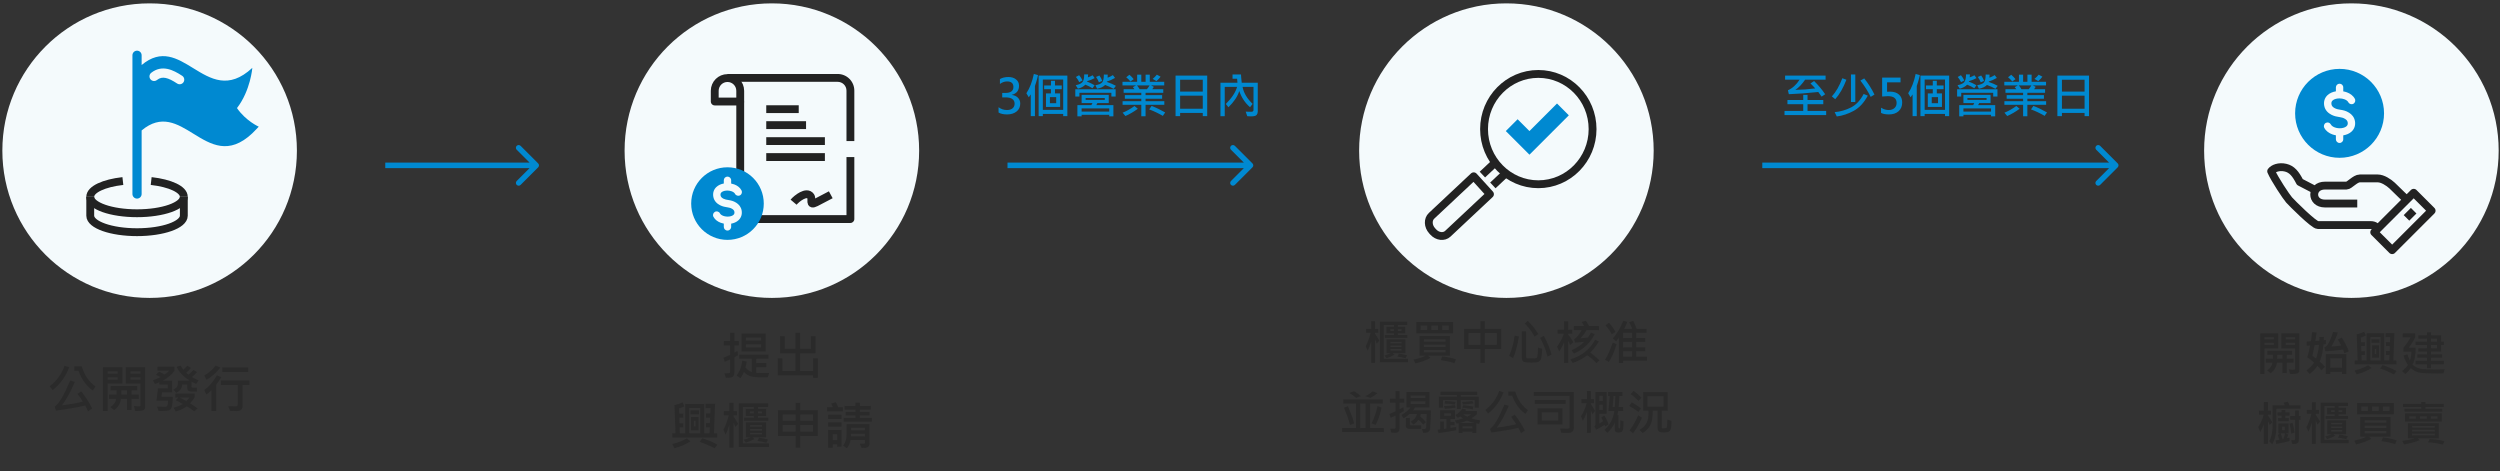
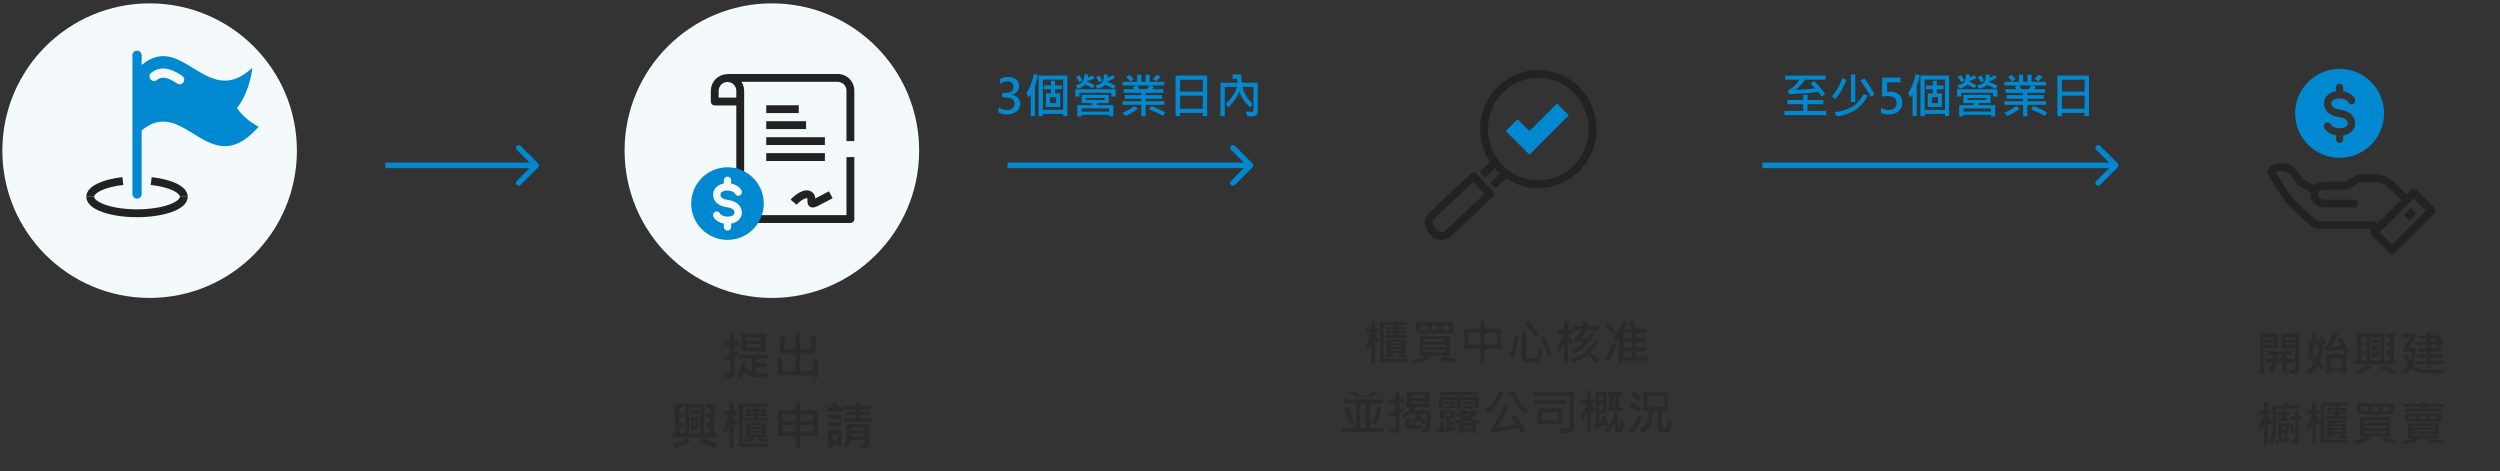
<svg xmlns="http://www.w3.org/2000/svg" width="679" height="128" viewBox="0 0 679 128" fill="none">
  <rect x="0" y="0" width="679" height="128" fill="#333333" stroke="none" />
  <circle cx="40.639" cy="40.914" r="40" fill="#F4FAFC" />
  <path fill-rule="evenodd" clip-rule="evenodd" d="M38.468 15.012C38.468 14.321 37.909 13.762 37.218 13.762C36.528 13.762 35.968 14.321 35.968 15.012V52.69C35.968 53.38 36.528 53.94 37.218 53.94C37.909 53.94 38.468 53.38 38.468 52.69V35.428C43.825 30.945 48.126 33.599 52.508 36.303C57.267 39.24 62.121 42.236 68.525 36.202C68.999 35.758 70.274 34.407 70.274 34.407C70.274 34.407 66.763 32.845 64.365 29.355C68.062 24.556 68.537 18.399 68.537 18.399L68.525 18.435C62.083 24.428 57.229 21.438 52.48 18.512C48.106 15.817 43.821 13.177 38.468 17.66V15.012ZM45.477 18.72C46.883 19.007 48.24 19.775 49.483 20.592C50.059 20.971 50.22 21.746 49.841 22.323C49.462 22.9 48.687 23.06 48.11 22.681C46.912 21.894 45.889 21.356 44.977 21.17C44.147 21 43.402 21.118 42.622 21.734C42.081 22.162 41.295 22.07 40.867 21.529C40.438 20.987 40.53 20.201 41.072 19.773C42.48 18.66 43.99 18.417 45.477 18.72Z" fill="#0089D1" />
  <path d="M49.92 53.44C49.92 55.915 44.234 57.921 37.212 57.921C30.192 57.921 24.505 55.915 24.505 53.44" stroke="#222222" stroke-width="2.133" stroke-miterlimit="10" stroke-linejoin="round" />
-   <path d="M24.511 53.44V58.582C24.511 61.057 30.197 63.063 37.218 63.063C44.239 63.063 49.926 61.057 49.926 58.582V53.44" stroke="#222222" stroke-width="2.133" stroke-miterlimit="10" stroke-linejoin="round" />
  <path d="M33.371 49.17C28.238 49.746 24.511 51.44 24.511 53.441" stroke="#222222" stroke-width="2.133" stroke-miterlimit="10" stroke-linejoin="round" />
  <path d="M49.92 53.441C49.92 51.44 46.199 49.746 41.06 49.17" stroke="#222222" stroke-width="2.133" stroke-miterlimit="10" stroke-linejoin="round" />
-   <path d="M18.784 99.758C17.873 102.223 16.376 104.295 14.293 105.972L13.493 104.905C15.366 103.497 16.715 101.64 17.54 99.334L18.784 99.758ZM25.941 104.967L25.196 106.067C23.465 104.841 22.172 103.055 21.32 100.708H20.186V99.519H22.216C22.931 101.907 24.173 103.723 25.941 104.967ZM25.025 110.941L23.911 111.714C23.651 111.103 23.389 110.579 23.125 110.142C20.969 110.647 18.333 111.11 15.216 111.529L14.854 110.463C16.052 109.597 17.456 107.223 19.064 103.34L20.336 103.716C19.201 106.373 18.035 108.492 16.836 110.073C18.937 109.832 20.824 109.501 22.496 109.082C22.213 108.594 21.728 107.888 21.04 106.963L22.072 106.293C23.234 107.751 24.219 109.301 25.025 110.941ZM39.408 110.565C39.408 110.88 39.297 111.133 39.073 111.324C38.85 111.516 38.223 111.611 37.193 111.611C37.002 111.611 36.833 111.607 36.688 111.598L36.366 110.258C36.703 110.335 37.105 110.374 37.569 110.374C37.82 110.374 37.982 110.351 38.055 110.306C38.128 110.26 38.164 110.164 38.164 110.019V104.167H34.158V99.731H39.408V110.565ZM38.164 101.467V100.865H35.43V101.467H38.164ZM38.164 103.101V102.499H35.43V103.101H38.164ZM33.235 104.167H29.23V111.639H27.972V99.731H33.235V104.167ZM31.971 101.467V100.865H29.23V101.467H31.971ZM31.971 103.101V102.499H29.23V103.101H31.971ZM37.699 108.337H35.737V111.365H34.493V108.337H32.839C32.707 109.586 32.101 110.609 31.02 111.406L29.981 110.565C30.888 109.968 31.412 109.226 31.554 108.337H29.605V107.161H31.663V106.013H30.043V104.851H37.296V106.013H35.737V107.161H37.699V108.337ZM34.493 107.161V106.013H32.941V107.161H34.493ZM53.928 103.312L53.292 104.29C52.809 104.08 52.38 103.862 52.007 103.634V105.049C52.007 105.199 52.087 105.274 52.246 105.274H53.49V106.334H51.85C51.18 106.334 50.845 105.99 50.845 105.302V104.447H49.471C49.471 105.418 48.935 106.17 47.864 106.703L47.105 105.787C47.475 105.632 47.766 105.425 47.98 105.165C48.199 104.901 48.309 104.475 48.309 103.887V103.367H51.542C49.801 102.301 48.612 101.059 47.974 99.642L49.081 99.293C49.209 99.612 49.446 99.986 49.792 100.414C50.202 100.077 50.558 99.703 50.858 99.293L51.863 99.922C51.421 100.464 50.988 100.899 50.565 101.228C50.701 101.364 50.911 101.542 51.193 101.761C51.717 101.328 52.171 100.893 52.554 100.455L53.518 101.07C53.057 101.608 52.595 102.052 52.13 102.403C52.581 102.69 53.18 102.993 53.928 103.312ZM47.399 100.694C46.698 101.711 45.647 102.602 44.248 103.367H46.77V106.546H44.002L43.858 107.763H46.928C46.905 109.025 46.825 109.909 46.688 110.415C46.552 110.916 46.331 111.24 46.025 111.386C45.72 111.536 45.114 111.611 44.207 111.611C43.902 111.611 43.523 111.607 43.072 111.598L42.655 110.449C43.134 110.481 43.913 110.497 44.993 110.497C45.431 110.497 45.649 109.937 45.649 108.815H42.498L42.908 105.493H45.567V104.434H43.243V103.846C42.947 103.992 42.564 104.14 42.095 104.29L41.52 103.271C42.236 103.048 42.922 102.768 43.578 102.431C43.236 102.216 42.835 102.007 42.375 101.802L43.202 100.934C43.585 101.093 44.093 101.36 44.727 101.733C45.187 101.424 45.583 101.077 45.916 100.694H42.765V99.601H47.399V100.694ZM53.661 110.928L52.793 111.714C52.2 111.272 51.515 110.818 50.735 110.354C49.938 110.946 48.942 111.413 47.748 111.755L47.133 110.729C48.227 110.442 49.058 110.107 49.628 109.725C48.885 109.292 48.254 108.95 47.734 108.699L48.452 107.961H47.625V106.881H52.861V107.961C52.478 108.531 52.068 109.057 51.631 109.54C52.333 109.987 53.009 110.449 53.661 110.928ZM51.419 107.961H48.787C49.421 108.28 50.031 108.606 50.619 108.938C50.97 108.569 51.237 108.243 51.419 107.961ZM59.82 99.84C58.8 101.202 57.553 102.312 56.081 103.169L55.48 101.966C56.592 101.387 57.633 100.492 58.603 99.279L59.82 99.84ZM67.422 101.029H60.381V99.812H67.422V101.029ZM60.114 102.431C59.681 103.164 59.219 103.855 58.727 104.502V111.625H57.428V105.999C56.926 106.496 56.459 106.883 56.026 107.161L55.48 105.917C56.664 105.142 57.808 103.816 58.911 101.938L60.114 102.431ZM67.77 104.57H65.884V110.244C65.884 111.174 65.378 111.639 64.366 111.639C63.719 111.639 63.086 111.625 62.466 111.598L62.001 110.326C62.393 110.335 63.117 110.34 64.175 110.34C64.266 110.34 64.353 110.303 64.435 110.23C64.521 110.153 64.564 110.06 64.564 109.95V104.57H59.998V103.34H67.77V104.57Z" fill="#2A2A2A" />
  <path d="M146.169 45.444C146.462 45.151 146.462 44.677 146.169 44.384L141.396 39.611C141.103 39.318 140.628 39.318 140.335 39.611C140.042 39.904 140.042 40.379 140.335 40.671L144.578 44.914L140.335 49.157C140.042 49.45 140.042 49.925 140.335 50.217C140.628 50.51 141.103 50.51 141.396 50.217L146.169 45.444ZM104.639 45.664H145.639V44.164H104.639V45.664Z" fill="#0089D1" />
  <circle cx="209.639" cy="40.914" r="40" fill="#F4FAFC" />
  <path fill-rule="evenodd" clip-rule="evenodd" d="M197.583 22.224H227.508C228.835 22.224 229.903 23.297 229.903 24.619V38.314H232.036V24.619C232.036 22.123 230.017 20.091 227.508 20.091H197.583V22.224ZM205.555 58.425C205.239 59.199 204.814 59.917 204.298 60.559H230.969C231.558 60.559 232.036 60.081 232.036 59.492V42.663H229.903V58.425H205.555ZM202.111 27.569V47.849C201.454 47.442 200.738 47.121 199.978 46.901V27.569H202.111Z" fill="#222222" />
  <path d="M201.045 27.569V24.661C201.045 22.747 199.497 21.199 197.583 21.199C195.67 21.199 194.122 22.752 194.122 24.661V27.569H201.045Z" stroke="#222222" stroke-width="2.133" stroke-miterlimit="10" stroke-linejoin="round" />
  <path d="M208.112 38.324H224.042" stroke="#222222" stroke-width="2.133" stroke-miterlimit="10" stroke-linejoin="round" />
  <path d="M208.112 33.99H218.926" stroke="#222222" stroke-width="2.133" stroke-miterlimit="10" stroke-linejoin="round" />
  <path d="M208.112 29.651H216.935" stroke="#222222" stroke-width="2.133" stroke-miterlimit="10" stroke-linejoin="round" />
  <path d="M215.536 54.914C216.408 53.883 219.096 51.758 220.175 53.306C220.756 54.145 219.621 56.007 221.61 55.004C222.961 54.323 224.307 53.62 225.639 52.898" stroke="#222222" stroke-width="2.133" stroke-miterlimit="10" stroke-linejoin="round" />
  <path d="M208.112 42.663H224.042" stroke="#222222" stroke-width="2.133" stroke-miterlimit="10" stroke-linejoin="round" />
  <path fill-rule="evenodd" clip-rule="evenodd" d="M207.441 55.293C207.441 60.737 203.028 65.151 197.583 65.151C192.139 65.151 187.725 60.737 187.725 55.293C187.725 49.848 192.139 45.435 197.583 45.435C203.028 45.435 207.441 49.848 207.441 55.293ZM201.397 51.707C200.963 50.882 200.186 50.363 199.401 50.076C199.138 49.98 198.863 49.905 198.583 49.853V48.966C198.583 48.413 198.135 47.966 197.583 47.966C197.031 47.966 196.583 48.413 196.583 48.966V49.84C195.853 49.971 195.118 50.269 194.559 50.8C193.883 51.443 193.55 52.355 193.735 53.426C193.94 54.628 194.78 55.347 195.602 55.758L195.606 55.76C196.317 56.112 196.957 56.212 197.445 56.289L197.446 56.289C197.493 56.296 197.539 56.304 197.583 56.311C198.079 56.391 198.451 56.472 198.892 56.752L198.896 56.755C199.234 56.967 199.408 57.211 199.46 57.507C199.531 57.926 199.411 58.163 199.226 58.339C198.999 58.555 198.593 58.74 198.045 58.806C197.507 58.871 196.931 58.807 196.451 58.632C195.965 58.454 195.67 58.198 195.539 57.948C195.282 57.459 194.677 57.272 194.188 57.529C193.7 57.786 193.512 58.391 193.769 58.879C194.203 59.704 194.979 60.223 195.764 60.51C196.028 60.607 196.303 60.681 196.583 60.734V61.62C196.583 62.172 197.031 62.62 197.583 62.62C198.135 62.62 198.583 62.172 198.583 61.62V60.747C199.311 60.615 200.045 60.319 200.603 59.79C201.279 59.148 201.614 58.238 201.431 57.168L201.431 57.168L201.431 57.163C201.258 56.178 200.653 55.497 199.961 55.062C199.174 54.563 198.478 54.43 197.903 54.337L197.782 54.317L197.782 54.317L197.782 54.317C197.28 54.236 196.922 54.179 196.494 53.968C195.995 53.718 195.765 53.432 195.706 53.088L195.706 53.087C195.633 52.663 195.753 52.425 195.938 52.249C196.165 52.033 196.571 51.847 197.119 51.781C197.253 51.765 197.389 51.757 197.525 51.756C197.544 51.757 197.564 51.758 197.583 51.758C197.596 51.758 197.609 51.757 197.622 51.757C198.003 51.765 198.382 51.833 198.714 51.954C199.201 52.133 199.496 52.389 199.627 52.638C199.884 53.127 200.489 53.315 200.977 53.057C201.466 52.8 201.654 52.196 201.397 51.707Z" fill="#0089D1" />
  <path d="M200.663 93.834H199.46V95.769C199.747 95.641 200.032 95.491 200.314 95.317L200.424 96.493C200.146 96.662 199.825 96.844 199.46 97.04V101.101C199.46 101.552 199.353 101.914 199.139 102.188C198.929 102.465 198.501 102.604 197.854 102.604C197.612 102.604 197.368 102.593 197.122 102.57L196.746 101.381C196.992 101.39 197.197 101.395 197.361 101.395C197.776 101.395 198.031 101.365 198.127 101.306C198.223 101.242 198.271 101.142 198.271 101.005V97.642C197.778 97.888 197.298 98.1 196.828 98.277L196.493 97.17C197.186 96.897 197.778 96.634 198.271 96.384V93.834H196.603V92.631H198.271V90.389H199.46V92.631H200.663V93.834ZM207.943 95.461H201.381V90.587H207.943V95.461ZM206.727 92.481V91.681H202.598V92.481H206.727ZM206.727 94.367V93.499H202.598V94.367H206.727ZM208.914 101.312L208.504 102.502C206.33 102.534 204.847 102.447 204.054 102.242C203.261 102.042 202.598 101.629 202.064 101.005C201.859 101.524 201.547 102.09 201.128 102.7L200.062 102.01C200.886 100.984 201.399 99.631 201.6 97.949L202.796 98.175C202.696 98.822 202.586 99.36 202.468 99.788C202.896 100.385 203.47 100.804 204.19 101.046V97.436H200.766V96.302H208.729V97.436H205.394V98.612H208.128V99.733H205.394V101.271C205.927 101.312 206.61 101.333 207.444 101.333C207.927 101.333 208.417 101.326 208.914 101.312ZM222.114 102.625H220.822V101.941H211.218V97.307H212.496V100.738H216.051V95.939H211.867V91.305H213.125V94.73H216.051V90.389H217.309V94.73H220.234V91.305H221.499V95.939H217.309V100.738H220.85V97.307H222.114V102.625ZM194.798 118.829H182.616V117.667H183.471L183.19 110.038C184.015 109.856 184.744 109.594 185.378 109.252L185.863 110.359C185.348 110.633 184.865 110.829 184.414 110.947L184.469 112.335H185.59V113.449H184.51L184.551 114.953H185.59V116.067H184.578L184.646 117.667H186.103V109.703H191.257V117.667H192.713L192.781 116.054H191.749V114.919H192.809L192.863 113.436H191.749V112.301H192.925L192.966 110.845H191.646V109.669H194.21L193.916 117.667H194.798V118.829ZM190.19 117.667V110.817H187.196V117.667H190.19ZM189.855 112.513H187.504V111.467H189.855V112.513ZM189.732 116.854H187.675V113.244H189.732V116.854ZM188.892 115.801V114.29H188.468V115.801H188.892ZM194.839 120.757L194.087 121.755C192.77 121.062 191.407 120.479 189.999 120.005L190.778 119.027C192.191 119.488 193.545 120.064 194.839 120.757ZM187.518 119.861C186.488 120.6 185.045 121.226 183.19 121.741L182.575 120.593C184.17 120.215 185.487 119.702 186.526 119.055L187.518 119.861ZM200.472 115.117L199.713 115.958C199.439 115.261 199.275 114.864 199.221 114.769V121.598H198.086V115.384C197.712 116.582 197.377 117.469 197.081 118.043L196.479 116.73C196.981 115.833 197.466 114.525 197.936 112.807H196.603V111.658H198.086V109.409H199.221V111.658H200.164V112.807H199.221V113.114C199.626 113.652 200.043 114.32 200.472 115.117ZM208.853 121.406H200.649V109.56H208.634V110.523H205.886V111.057H208.073V112.964H205.886V113.463H208.661V114.29H202.092V113.463H204.751V112.964H202.543V111.057H204.751V110.523H201.771V120.422H208.853V121.406ZM206.952 112.26V111.761H205.886V112.26H206.952ZM204.751 112.26V111.761H203.691V112.26H204.751ZM208.101 118.774H204.375L204.908 119.246C204.206 119.62 203.432 119.948 202.584 120.23L201.955 119.444C202.424 119.34 203.049 119.116 203.828 118.774H202.57V114.728H208.101V118.774ZM206.966 115.89V115.466H203.719V115.89H206.966ZM206.966 116.949V116.532H203.719V116.949H206.966ZM206.966 117.988V117.571H203.719V117.988H206.966ZM208.586 119.39L208.142 120.23C207.18 119.993 206.373 119.843 205.722 119.779L206.18 118.884C207.219 119.043 208.021 119.212 208.586 119.39ZM222.101 118.392H217.35V121.598H216.092V118.392H211.293V111.405H216.092V109.423H217.35V111.405H222.101V118.392ZM220.822 114.29V112.567H217.35V114.29H220.822ZM216.092 114.29V112.567H212.578V114.29H216.092ZM220.822 117.229V115.425H217.35V117.229H220.822ZM216.092 117.229V115.425H212.578V117.229H216.092ZM228.943 111.733H224.616V110.599H226.229C226.079 110.243 225.91 109.915 225.724 109.614L227.016 109.238C227.289 109.74 227.503 110.193 227.658 110.599H228.943V111.733ZM236.798 114.543H229.128V113.497H232.334V112.834H229.688V111.87H232.334V111.255H229.367V110.243H232.334V109.375H233.551V110.243H236.518V111.255H233.551V111.87H236.183V112.834H233.551V113.497H236.798V114.543ZM228.554 113.805H224.924V112.643H228.554V113.805ZM228.554 115.876H224.924V114.7H228.554V115.876ZM236.155 120.463C236.155 121.256 235.677 121.652 234.72 121.652C234.519 121.652 234.264 121.643 233.954 121.625L233.537 120.483H234.645C234.831 120.483 234.925 120.385 234.925 120.189V119.485H231.015C230.846 120.429 230.507 121.185 229.996 121.755L228.984 121.023C229.613 120.303 229.928 119.283 229.928 117.961V115.186H236.155V120.463ZM234.925 116.854V116.197H231.145V116.854H234.925ZM234.925 118.521V117.817H231.131C231.131 118.182 231.122 118.417 231.104 118.521H234.925ZM228.554 121.331H227.364V120.702H226.161V121.625H224.924V116.771H228.554V121.331ZM227.364 119.54V117.92H226.161V119.54H227.364Z" fill="#2A2A2A" />
  <path d="M271.206 29.118C271.879 29.63 272.641 29.886 273.491 29.886C274.122 29.886 274.625 29.733 275.002 29.429C275.379 29.12 275.567 28.703 275.567 28.178C275.567 27.023 274.725 26.445 273.041 26.445H272.203V25.246H272.99C274.492 25.246 275.243 24.706 275.243 23.627C275.243 22.62 274.67 22.116 273.523 22.116C272.846 22.116 272.198 22.345 271.581 22.802V21.469C272.228 21.101 272.994 20.916 273.878 20.916C274.725 20.916 275.417 21.132 275.954 21.564C276.496 21.991 276.767 22.569 276.767 23.297C276.767 24.588 276.111 25.411 274.799 25.766V25.791C275.493 25.859 276.049 26.109 276.468 26.541C276.887 26.968 277.097 27.495 277.097 28.121C277.097 29.035 276.764 29.757 276.1 30.286C275.44 30.815 274.579 31.079 273.517 31.079C272.556 31.079 271.786 30.908 271.206 30.565V29.118ZM281.921 20.396C281.828 20.904 281.667 21.532 281.438 22.281L281.089 23.36V31.536H279.959V25.639C279.761 25.961 279.579 26.223 279.414 26.426L278.766 25.322C279.68 23.955 280.355 22.209 280.791 20.085L281.921 20.396ZM289.894 31.536H288.764V30.952H283.235V31.536H282.092V20.529H289.894V31.536ZM288.764 29.848V21.608H283.235V29.848H288.764ZM288.37 24.23H286.536V25.366H287.932V29.041H284.092V25.366H285.444V24.23H283.59V23.221H285.444V21.945H286.536V23.221H288.37V24.23ZM286.866 28.026V26.388H285.158V28.026H286.866ZM297.314 21.215C296.688 21.553 296.004 21.831 295.264 22.046L295.226 22.154C295.987 22.451 296.679 22.787 297.301 23.164L296.717 23.97C296.18 23.627 295.535 23.303 294.781 22.998C294.282 23.511 293.609 23.875 292.763 24.09L292.166 23.138C293.029 22.973 293.628 22.704 293.962 22.332C294.301 21.955 294.47 21.244 294.47 20.199H295.537C295.52 20.534 295.496 20.806 295.467 21.018C295.937 20.866 296.366 20.671 296.755 20.434L297.314 21.215ZM303.078 23.31L302.462 24.128C301.869 23.777 301.104 23.426 300.164 23.075C299.627 23.604 298.895 23.942 297.968 24.09L297.511 23.138C298.421 22.99 299.03 22.738 299.339 22.383C299.652 22.023 299.809 21.31 299.809 20.244L300.862 20.269C300.875 20.464 300.862 20.741 300.824 21.101C301.269 20.957 301.747 20.722 302.259 20.396L302.843 21.164C302.001 21.642 301.277 21.964 300.672 22.129L300.602 22.243C301.55 22.561 302.375 22.916 303.078 23.31ZM294 21.856L293.118 22.319C292.89 21.811 292.589 21.34 292.217 20.904L293.093 20.421C293.486 20.895 293.789 21.373 294 21.856ZM299.371 21.957L298.463 22.37C298.289 21.866 298.029 21.378 297.682 20.904L298.59 20.504C298.933 20.961 299.193 21.445 299.371 21.957ZM303.008 26.21H301.853V25.207H293.169V26.21H292.052V24.243H303.008V26.21ZM302.398 31.587H301.269V31.187H293.766V31.587H292.623V28.546H296.419C296.533 28.381 296.633 28.195 296.717 27.988H293.766V25.766H301.135V27.988H298.057C297.976 28.178 297.877 28.364 297.758 28.546H302.398V31.587ZM300.056 27.144V26.623H294.857V27.144H300.056ZM301.269 30.317V29.435H293.766V30.317H301.269ZM315.214 20.828C314.973 21.179 314.601 21.581 314.097 22.034L313.069 21.424C313.467 21.103 313.845 20.722 314.205 20.282L315.214 20.828ZM316.23 28.457H311.133V31.574H309.978V28.457H304.893V27.48H309.978V26.82H305.509V25.842H309.978V25.207H305.179V24.23H308.143C308.003 24.023 307.853 23.836 307.692 23.671L308.562 23.189H304.868V22.218H308.848V20.282H309.978V22.218H311.146V20.282H312.282V22.218H316.205V23.189H312.618L313.386 23.595C313.217 23.879 313.073 24.09 312.955 24.23H315.944V25.207H311.133V25.842H315.633V26.82H311.133V27.48H316.23V28.457ZM312.225 23.189H308.81C309.059 23.494 309.3 23.841 309.533 24.23H311.501C311.78 23.9 312.021 23.553 312.225 23.189ZM307.908 21.5L307.039 22.129C306.662 21.68 306.277 21.297 305.883 20.98L306.753 20.307C307.214 20.697 307.599 21.094 307.908 21.5ZM316.465 30.54L315.83 31.473C314.582 30.749 313.342 30.161 312.11 29.708L312.783 28.769C313.96 29.217 315.187 29.808 316.465 30.54ZM309.032 29.549C307.838 30.408 306.715 31.062 305.661 31.511L304.906 30.603C305.93 30.209 307.005 29.606 308.13 28.794L309.032 29.549ZM327.878 31.536H326.672V30.666H320.521V31.536H319.283V20.542H327.878V31.536ZM326.672 24.871V21.659H320.521V24.871H326.672ZM326.672 29.537V25.988H320.521V29.537H326.672ZM341.608 30.33C341.608 30.656 341.504 30.95 341.297 31.212C341.094 31.475 340.584 31.606 339.767 31.606C339.433 31.606 339.096 31.591 338.758 31.561L338.333 30.33C338.988 30.347 339.522 30.355 339.932 30.355C340.076 30.355 340.199 30.311 340.3 30.222C340.402 30.133 340.453 30.021 340.453 29.886V23.595H337.476C337.789 25.241 338.703 26.78 340.218 28.21L339.513 29.118C338.172 27.975 337.196 26.511 336.587 24.725C336.096 26.244 335.112 27.713 333.635 29.13L332.937 28.235C334.562 26.61 335.58 25.064 335.99 23.595H332.639V31.561H331.477V22.478H336.092C336.049 22.097 336.02 21.733 336.003 21.386H334.759V20.231H337.057C337.057 20.595 337.122 21.344 337.253 22.478H341.608V30.33Z" fill="#0089D1" />
  <path d="M340.169 45.444C340.462 45.151 340.462 44.677 340.169 44.384L335.396 39.611C335.103 39.318 334.628 39.318 334.335 39.611C334.042 39.904 334.042 40.379 334.335 40.671L338.578 44.914L334.335 49.157C334.042 49.45 334.042 49.925 334.335 50.217C334.628 50.51 335.103 50.51 335.396 50.217L340.169 45.444ZM273.639 45.664H339.639V44.164H273.639V45.664Z" fill="#0089D1" />
-   <circle cx="409.139" cy="40.914" r="40" fill="#F4FAFC" />
  <path d="M404.675 52.745L400.256 47.878L388.807 58.616C387.755 59.603 387.824 61.422 388.961 62.675L389.258 63.002C390.395 64.255 392.174 64.471 393.226 63.483L404.675 52.745Z" stroke="#222222" stroke-width="2.133" stroke-miterlimit="10" stroke-linejoin="round" />
  <path d="M405.456 50.355L408.977 47.055" stroke="#222222" stroke-width="2.133" stroke-miterlimit="10" stroke-linejoin="round" />
  <path d="M402.618 47.413L406.094 44.153" stroke="#222222" stroke-width="2.133" stroke-miterlimit="10" stroke-linejoin="round" />
  <path d="M417.806 50.041C409.667 50.041 403.069 43.334 403.069 35.061C403.069 26.788 409.667 20.081 417.806 20.081C425.945 20.081 432.543 26.788 432.543 35.061C432.543 43.334 425.945 50.041 417.806 50.041Z" stroke="#222222" stroke-width="2.133" stroke-miterlimit="10" stroke-linejoin="round" />
  <path d="M422.885 28.107L415.396 35.597L412.186 32.387L408.977 35.597L415.396 42.016L426.095 31.317L422.885 28.107Z" fill="#0089D1" />
  <path d="M374.626 92.531L373.922 93.312C373.668 92.665 373.516 92.296 373.465 92.207V98.549H372.411V92.779C372.064 93.892 371.753 94.715 371.478 95.248L370.919 94.029C371.385 93.196 371.836 91.981 372.271 90.386H371.034V89.319H372.411V87.231H373.465V89.319H374.341V90.386H373.465V90.671C373.841 91.171 374.229 91.791 374.626 92.531ZM382.409 98.371H374.792V87.371H382.206V88.266H379.654V88.761H381.685V90.532H379.654V90.995H382.231V91.763H376.131V90.995H378.6V90.532H376.55V88.761H378.6V88.266H375.833V97.457H382.409V98.371ZM380.644 89.878V89.415H379.654V89.878H380.644ZM378.6 89.878V89.415H377.616V89.878H378.6ZM381.71 95.927H378.251L378.746 96.365C378.094 96.712 377.375 97.017 376.588 97.279L376.004 96.549C376.44 96.452 377.02 96.245 377.743 95.927H376.575V92.169H381.71V95.927ZM380.657 93.249V92.855H377.642V93.249H380.657ZM380.657 94.232V93.845H377.642V94.232H380.657ZM380.657 95.197V94.81H377.642V95.197H380.657ZM382.161 96.499L381.749 97.279C380.856 97.059 380.107 96.92 379.501 96.86L379.927 96.029C380.892 96.177 381.636 96.334 382.161 96.499ZM394.685 90.532H384.675V87.46H394.685V90.532ZM393.498 89.618V88.412H391.695V89.618H393.498ZM390.572 89.618V88.412H388.744V89.618H390.572ZM387.626 89.618V88.412H385.83V89.618H387.626ZM393.771 96.626H387.887L388.534 97.197C387.366 97.836 385.997 98.335 384.427 98.695L383.907 97.679C385.337 97.353 386.437 97.002 387.208 96.626H385.557V91.255H393.771V96.626ZM392.616 92.791V92.182H386.738V92.791H392.616ZM392.616 94.22V93.585H386.738V94.22H392.616ZM392.616 95.718V95.039H386.738V95.718H392.616ZM395.434 97.603L395.009 98.669C394.162 98.327 392.927 98.045 391.302 97.825L391.721 96.797C393.244 96.996 394.482 97.264 395.434 97.603ZM407.736 94.81H403.273V98.561H402.08V94.81H397.637V89.319H402.08V87.231H403.273V89.319H407.736V94.81ZM406.536 93.661V90.462H403.273V93.661H406.536ZM402.08 93.661V90.462H398.843V93.661H402.08ZM417.797 90.722L416.807 91.439C416.134 90.195 415.241 89.004 414.128 87.866L414.947 87.148C416 88.143 416.951 89.334 417.797 90.722ZM418.838 94.728C418.812 95.557 418.766 96.226 418.698 96.733C418.635 97.241 418.55 97.573 418.444 97.73C418.343 97.887 418.188 98.037 417.981 98.181C417.778 98.325 417.49 98.409 417.118 98.435C416.745 98.464 416.347 98.479 415.924 98.479C415.455 98.479 415.012 98.46 414.598 98.422C414.183 98.388 413.906 98.322 413.766 98.225C413.631 98.128 413.523 97.995 413.442 97.825C413.362 97.656 413.322 97.451 413.322 97.21V90.011H414.483V96.898C414.483 97.212 414.672 97.362 415.048 97.349C415.429 97.336 416.064 97.33 416.953 97.33C417.092 97.33 417.23 97.286 417.365 97.197C417.505 97.104 417.598 96.723 417.645 96.054C417.695 95.386 417.721 94.831 417.721 94.391L418.838 94.728ZM412.535 91.389C412.133 93.885 411.604 95.845 410.948 97.267L409.894 96.638C410.626 94.967 411.119 93.138 411.373 91.154L412.535 91.389ZM421.421 96.314L420.292 96.848C419.877 95.117 419.215 93.422 418.305 91.763L419.32 91.217C420.332 93.143 421.032 94.842 421.421 96.314ZM434.282 89.662H430.898C430.437 90.492 429.879 91.228 429.223 91.871C429.9 91.841 430.59 91.767 431.292 91.649C431.597 91.222 431.865 90.784 432.098 90.335L433.114 90.741C431.967 93.086 430.103 94.852 427.521 96.041L426.842 95.134C428.222 94.503 429.375 93.735 430.302 92.83C429.498 92.931 428.658 93.009 427.782 93.064L427.521 92.131C428.186 91.759 428.869 90.936 429.572 89.662H427.445V88.551H430.226C430.056 88.175 429.83 87.802 429.546 87.434L430.733 87.123C430.979 87.457 431.26 87.933 431.578 88.551H434.282V89.662ZM427.325 92.925L426.442 93.712C426.286 93.297 426.108 92.929 425.909 92.607V98.561H424.792V92.938C424.453 93.877 424.02 94.696 423.491 95.394L422.881 94.144C423.588 93.28 424.208 92.114 424.741 90.646H423.034V89.554H424.792V87.256H425.909V89.554H427.026V90.646H425.909V90.868C426.472 91.541 426.944 92.227 427.325 92.925ZM434.421 97.876L433.603 98.631C432.824 97.802 431.992 97.087 431.108 96.486C429.885 97.408 428.573 98.109 427.172 98.587L426.493 97.616C429.561 96.685 431.81 94.903 433.241 92.271L434.256 92.753C433.6 93.858 432.824 94.859 431.927 95.756C432.799 96.378 433.63 97.085 434.421 97.876ZM447.333 97.978H440.845V98.587H439.677V91.751C439.419 92.11 439.159 92.428 438.896 92.703L438.078 91.909C439.136 90.699 440.071 89.103 440.883 87.123L441.975 87.409C441.768 87.976 441.486 88.613 441.131 89.319H443.314C443.132 88.769 442.851 88.172 442.47 87.529L443.587 87.148C443.981 87.876 444.281 88.6 444.489 89.319H447.206V90.386H444.406V91.814H446.863V92.855H444.406V94.353H446.863V95.381H444.406V96.898H447.333V97.978ZM443.276 91.814V90.386H440.845V91.814H443.276ZM443.276 94.353V92.855H440.845V94.353H443.276ZM443.276 96.898V95.381H440.845V96.898H443.276ZM438.763 90.151L437.754 90.805C437.326 89.941 436.757 89.123 436.046 88.348L437.011 87.669C437.756 88.498 438.34 89.326 438.763 90.151ZM439.062 93.509C438.486 95.443 437.786 97.04 436.96 98.301L435.945 97.679C436.715 96.469 437.405 94.909 438.014 93.001L439.062 93.509ZM369.618 107.596L368.33 108.059C367.648 107.467 367.028 107.029 366.47 106.745L367.746 106.269C368.3 106.553 368.924 106.995 369.618 107.596ZM374.131 106.777C373.408 107.365 372.762 107.792 372.195 108.059L370.812 107.596C371.438 107.329 372.106 106.895 372.817 106.294L374.131 106.777ZM375.845 117.346H364.508V116.254H368.266V109.595H364.832V108.491H375.56V109.595H372.113V116.254H375.845V117.346ZM370.907 116.254V109.595H369.447V116.254H370.907ZM375.236 110.687C374.902 112.384 374.368 113.952 373.636 115.391L372.506 114.978C373.175 113.738 373.717 112.183 374.131 110.312L375.236 110.687ZM367.784 115.003L366.654 115.416C366.341 114.091 365.795 112.532 365.016 110.738L366.07 110.325C366.937 112.251 367.509 113.81 367.784 115.003ZM381.387 109.373H380.124V111.144C380.517 110.954 380.864 110.767 381.165 110.585L381.292 111.665C380.911 111.889 380.521 112.105 380.124 112.312V116.267C380.124 117.121 379.751 117.549 379.006 117.549C378.473 117.549 378.105 117.54 377.902 117.523L377.591 116.406C377.811 116.423 378.204 116.432 378.771 116.432C378.822 116.432 378.877 116.4 378.937 116.336C379 116.273 379.032 116.214 379.032 116.159V112.896C378.685 113.065 378.23 113.256 377.667 113.467L377.394 112.439C378.245 112.083 378.791 111.838 379.032 111.703V109.373H377.521V108.294H379.032V106.231H380.124V108.294H381.387V109.373ZM388.648 111.468C388.636 112.382 388.6 113.417 388.541 114.572C388.481 115.727 388.433 116.4 388.395 116.59C388.356 116.781 388.274 116.95 388.147 117.098C388.02 117.25 387.863 117.365 387.677 117.441C387.491 117.517 387.199 117.555 386.801 117.555C386.691 117.555 386.596 117.549 386.516 117.536L386.192 116.482C386.581 116.512 386.82 116.527 386.909 116.527C387.133 116.527 387.271 116.391 387.322 116.121C387.377 115.846 387.434 114.618 387.493 112.439H385.906C385.872 112.621 385.813 112.847 385.729 113.118C386.389 113.651 386.903 114.159 387.271 114.642L386.547 115.34C386.167 114.836 385.745 114.386 385.284 113.988C384.908 114.534 384.427 114.967 383.843 115.289L383.139 114.521C384.104 114.013 384.671 113.319 384.84 112.439H382.84C382.366 112.866 381.812 113.271 381.177 113.651L380.619 112.699C381.757 112.06 382.576 111.385 383.075 110.674H381.996V106.472H388.249V110.674H384.319C384.137 110.996 383.96 111.26 383.786 111.468H388.648ZM387.131 108.097V107.424H383.126V108.097H387.131ZM387.131 109.741V108.999H383.126V109.741H387.131ZM386.001 116.482H382.751C382.134 116.482 381.825 116.18 381.825 115.575V113.518H382.929V115.327C382.929 115.365 382.955 115.408 383.005 115.454C383.056 115.501 383.105 115.524 383.151 115.524H386.001V116.482ZM401.661 110.7H400.531V108.675H396.761V111.106H395.694V108.675H391.924V110.7H390.819V107.761H395.694V107.278H391.226V106.371H401.223V107.278H396.761V107.761H401.661V110.7ZM400.233 109.557C399.471 109.697 398.508 109.796 397.345 109.855L397.091 109.164C398.212 109.121 399.139 109.03 399.871 108.891L400.233 109.557ZM395.333 109.151L395.136 109.881C394.277 109.72 393.341 109.633 392.33 109.621L392.489 108.891C393.559 108.95 394.507 109.037 395.333 109.151ZM395.358 110.712C394.596 110.861 393.617 110.964 392.419 111.023L392.171 110.3C393.306 110.266 394.302 110.175 395.161 110.027L395.358 110.712ZM400.182 110.427L399.998 111.195C399.092 110.979 398.145 110.822 397.154 110.725L397.427 110.052C398.151 110.111 399.069 110.236 400.182 110.427ZM402.042 114.185L401.706 115.13C401.519 115.113 401.276 115.063 400.976 114.978V117.606H399.884V117.225H397.218V117.606H396.164V114.953C395.944 115.016 395.775 115.054 395.656 115.067L395.136 114.21C395.897 114.062 396.63 113.871 397.332 113.639C397.095 113.503 396.837 113.326 396.558 113.105C396.431 113.203 396.238 113.336 395.98 113.505L395.282 112.756C396.018 112.316 396.651 111.717 397.18 110.96L398.208 111.246C398.178 111.339 398.104 111.464 397.986 111.62H401.128V112.509C400.646 112.953 400.144 113.321 399.624 113.613C400.36 113.871 401.166 114.062 402.042 114.185ZM399.598 112.509H397.402C397.753 112.784 398.121 113 398.506 113.156C398.934 112.945 399.298 112.729 399.598 112.509ZM400.442 114.87C399.791 114.709 399.128 114.498 398.456 114.235C397.808 114.489 397.165 114.701 396.526 114.87H400.442ZM399.884 116.355V115.797H397.218V116.355H399.884ZM395.504 116.863C393.545 117.227 391.945 117.479 390.705 117.619L390.432 116.692C390.728 116.675 390.972 116.65 391.162 116.616V114.483H392.171V116.495L392.851 116.394V113.823H391.149V111.404H395.174V113.823H393.93V114.584H395.085V115.486H393.93V116.209C394.467 116.142 394.992 116.047 395.504 115.924V116.863ZM394.095 112.934V112.287H392.241V112.934H394.095ZM408.345 106.555C407.499 108.844 406.109 110.767 404.175 112.325L403.432 111.334C405.171 110.027 406.424 108.302 407.19 106.161L408.345 106.555ZM414.991 111.392L414.299 112.414C412.691 111.275 411.492 109.616 410.7 107.437H409.646V106.333H411.532C412.196 108.55 413.349 110.236 414.991 111.392ZM414.141 116.939L413.106 117.657C412.865 117.09 412.621 116.603 412.376 116.197C410.374 116.667 407.926 117.096 405.032 117.485L404.695 116.495C405.808 115.691 407.112 113.486 408.605 109.881L409.786 110.23C408.732 112.697 407.649 114.665 406.536 116.133C408.487 115.909 410.239 115.602 411.792 115.213C411.53 114.76 411.079 114.104 410.44 113.245L411.398 112.623C412.478 113.977 413.392 115.416 414.141 116.939ZM427.458 116.057C427.458 117.069 426.963 117.574 425.973 117.574C425.097 117.574 424.456 117.566 424.049 117.549L423.713 116.381C424.678 116.402 425.348 116.413 425.725 116.413C426.097 116.413 426.284 116.303 426.284 116.083V107.526H416.559V106.459H427.458V116.057ZM425.217 109.697H416.832V108.643H425.217V109.697ZM424.386 115.289H417.587V110.909H424.386V115.289ZM423.205 114.21V111.976H418.743V114.21H423.205ZM433.203 111.595L432.523 112.509C432.388 112.141 432.238 111.789 432.073 111.455V117.562H431.006V111.88C430.647 112.917 430.278 113.715 429.902 114.273L429.394 113.017C429.974 112.221 430.494 111.051 430.956 109.506H429.521V108.402H431.006V106.212H432.073V108.402H432.93V109.506H432.073V109.722C432.559 110.442 432.936 111.066 433.203 111.595ZM440.947 114.445C440.943 115.913 440.847 116.785 440.661 117.06C440.475 117.339 440.096 117.479 439.525 117.479C438.89 117.479 438.573 117.212 438.573 116.679V114.832C438.04 115.894 437.375 116.804 436.58 117.562L435.773 116.743C437.28 115.422 438.173 113.711 438.452 111.607H436.853L437.208 107.551H436.764V106.459H440.661V107.551H439.817C439.787 108.643 439.724 109.635 439.626 110.528H440.845V111.614L439.506 111.607C439.43 112.035 439.356 112.418 439.284 112.756H439.595V116.159C439.595 116.286 439.652 116.349 439.766 116.349C439.948 116.349 440.039 116.264 440.039 116.095L440.077 114.146L440.947 114.445ZM438.725 107.551H438.243L437.989 110.528H438.585C438.645 109.809 438.691 108.817 438.725 107.551ZM436.878 115.276L435.97 115.835C435.941 115.661 435.888 115.513 435.812 115.391C435.092 115.856 434.326 116.298 433.514 116.717L433.031 115.759C433.222 115.64 433.317 115.446 433.317 115.175V106.459H436.364V112.388H434.371V115.029C434.574 114.927 434.925 114.72 435.424 114.407C435.217 113.992 435.039 113.653 434.891 113.391L435.761 112.858C436.307 113.768 436.679 114.574 436.878 115.276ZM435.323 108.878V107.5H434.371V108.878H435.323ZM435.323 111.322V109.932H434.371V111.322H435.323ZM445.809 108.008L445.035 108.878C444.18 108.019 443.456 107.41 442.864 107.05L443.695 106.161C444.542 106.771 445.246 107.386 445.809 108.008ZM453.979 114.299C453.979 115.111 453.934 115.755 453.845 116.229C453.761 116.698 453.583 117.02 453.312 117.193C453.045 117.367 452.559 117.454 451.852 117.454C451.361 117.454 451.027 117.42 450.849 117.352C450.671 117.289 450.517 117.162 450.386 116.971C450.259 116.785 450.195 116.527 450.195 116.197V111.557H448.894C448.894 113.414 448.646 114.764 448.151 115.606C447.656 116.444 446.99 117.111 446.152 117.606L445.276 116.768C446.131 116.286 446.765 115.672 447.18 114.927C447.595 114.182 447.781 113.059 447.739 111.557H446.292V106.504H452.95V111.557H451.338V116.044C451.338 116.235 451.425 116.33 451.598 116.33C452.102 116.33 452.421 116.313 452.557 116.279C452.696 116.241 452.781 115.909 452.811 115.283C452.84 114.656 452.855 114.221 452.855 113.975L453.979 114.299ZM451.82 110.439V107.608H447.434V110.439H451.82ZM445.682 110.922L444.978 111.88C444.245 111.284 443.422 110.742 442.508 110.255L443.188 109.259C444.131 109.788 444.963 110.342 445.682 110.922ZM445.968 113.455C445.168 115.202 444.353 116.611 443.524 117.682L442.591 116.914C443.513 115.678 444.292 114.309 444.927 112.807L445.968 113.455Z" fill="#2A2A2A" />
  <path d="M495.833 21.646H490.267C489.416 22.886 488.527 23.809 487.601 24.414C489.488 24.376 491.291 24.243 493.009 24.014C492.611 23.544 492.181 23.094 491.72 22.662L492.71 22.008C493.866 23.138 494.867 24.334 495.713 25.595L494.754 26.248C494.53 25.923 494.225 25.502 493.84 24.985C490.882 25.303 488.218 25.502 485.849 25.582L485.601 24.516C486.816 23.987 487.871 23.03 488.769 21.646H484.833V20.529H495.833V21.646ZM495.986 31.25H484.674V30.133H489.759V28.299H485.468V27.169H489.759V25.766H490.927V27.169H495.205V28.299H490.927V30.133H495.986V31.25ZM503.901 27.702H502.721V20.231H503.901V27.702ZM501.483 21.659C500.628 23.885 499.615 25.648 498.442 26.947L497.535 26.185C498.639 24.979 499.587 23.335 500.378 21.253L501.483 21.659ZM509.106 25.69L508.078 26.312C507.363 24.848 506.43 23.371 505.279 21.881L506.32 21.291C507.445 22.696 508.374 24.162 509.106 25.69ZM507.297 25.976C506.265 27.901 504.991 29.276 503.476 30.102C501.965 30.922 500.431 31.433 498.874 31.631L498.29 30.457C499.835 30.322 501.309 29.901 502.714 29.194C504.119 28.483 505.27 27.258 506.167 25.519L507.297 25.976ZM510.89 29.245C511.567 29.672 512.261 29.886 512.972 29.886C513.607 29.886 514.123 29.712 514.521 29.365C514.919 29.018 515.118 28.549 515.118 27.956C515.118 26.729 514.331 26.115 512.756 26.115C512.384 26.115 511.861 26.147 511.188 26.21V21.081H516.184V22.364H512.528V24.922C512.896 24.901 513.173 24.89 513.359 24.89C514.367 24.89 515.164 25.15 515.752 25.671C516.341 26.191 516.635 26.915 516.635 27.842C516.635 28.828 516.309 29.615 515.657 30.203C515.006 30.787 514.136 31.079 513.048 31.079C512.117 31.079 511.398 30.942 510.89 30.666V29.245ZM521.421 20.396C521.328 20.904 521.167 21.532 520.938 22.281L520.589 23.36V31.536H519.459V25.639C519.261 25.961 519.079 26.223 518.914 26.426L518.266 25.322C519.18 23.955 519.855 22.209 520.291 20.085L521.421 20.396ZM529.394 31.536H528.264V30.952H522.735V31.536H521.592V20.529H529.394V31.536ZM528.264 29.848V21.608H522.735V29.848H528.264ZM527.87 24.23H526.036V25.366H527.432V29.041H523.592V25.366H524.944V24.23H523.09V23.221H524.944V21.945H526.036V23.221H527.87V24.23ZM526.366 28.026V26.388H524.658V28.026H526.366ZM536.814 21.215C536.188 21.553 535.504 21.831 534.764 22.046L534.726 22.154C535.487 22.451 536.179 22.787 536.801 23.164L536.217 23.97C535.68 23.627 535.035 23.303 534.281 22.998C533.782 23.511 533.109 23.875 532.263 24.09L531.666 23.138C532.529 22.973 533.128 22.704 533.462 22.332C533.801 21.955 533.97 21.244 533.97 20.199H535.037C535.02 20.534 534.996 20.806 534.967 21.018C535.437 20.866 535.866 20.671 536.255 20.434L536.814 21.215ZM542.578 23.31L541.962 24.128C541.369 23.777 540.604 23.426 539.664 23.075C539.127 23.604 538.395 23.942 537.468 24.09L537.011 23.138C537.921 22.99 538.53 22.738 538.839 22.383C539.152 22.023 539.309 21.31 539.309 20.244L540.362 20.269C540.375 20.464 540.362 20.741 540.324 21.101C540.769 20.957 541.247 20.722 541.759 20.396L542.343 21.164C541.501 21.642 540.777 21.964 540.172 22.129L540.102 22.243C541.05 22.561 541.875 22.916 542.578 23.31ZM533.5 21.856L532.618 22.319C532.39 21.811 532.089 21.34 531.717 20.904L532.593 20.421C532.986 20.895 533.289 21.373 533.5 21.856ZM538.871 21.957L537.963 22.37C537.789 21.866 537.529 21.378 537.182 20.904L538.09 20.504C538.433 20.961 538.693 21.445 538.871 21.957ZM542.508 26.21H541.353V25.207H532.669V26.21H531.552V24.243H542.508V26.21ZM541.898 31.587H540.769V31.187H533.266V31.587H532.123V28.546H535.919C536.033 28.381 536.133 28.195 536.217 27.988H533.266V25.766H540.635V27.988H537.557C537.476 28.178 537.377 28.364 537.258 28.546H541.898V31.587ZM539.556 27.144V26.623H534.357V27.144H539.556ZM540.769 30.317V29.435H533.266V30.317H540.769ZM554.714 20.828C554.473 21.179 554.101 21.581 553.597 22.034L552.569 21.424C552.967 21.103 553.345 20.722 553.705 20.282L554.714 20.828ZM555.73 28.457H550.633V31.574H549.478V28.457H544.393V27.48H549.478V26.82H545.009V25.842H549.478V25.207H544.679V24.23H547.643C547.503 24.023 547.353 23.836 547.192 23.671L548.062 23.189H544.368V22.218H548.348V20.282H549.478V22.218H550.646V20.282H551.782V22.218H555.705V23.189H552.118L552.886 23.595C552.717 23.879 552.573 24.09 552.455 24.23H555.444V25.207H550.633V25.842H555.133V26.82H550.633V27.48H555.73V28.457ZM551.725 23.189H548.31C548.559 23.494 548.8 23.841 549.033 24.23H551.001C551.28 23.9 551.521 23.553 551.725 23.189ZM547.408 21.5L546.539 22.129C546.162 21.68 545.777 21.297 545.383 20.98L546.253 20.307C546.714 20.697 547.099 21.094 547.408 21.5ZM555.965 30.54L555.33 31.473C554.082 30.749 552.842 30.161 551.61 29.708L552.283 28.769C553.46 29.217 554.687 29.808 555.965 30.54ZM548.532 29.549C547.338 30.408 546.215 31.062 545.161 31.511L544.406 30.603C545.43 30.209 546.505 29.606 547.63 28.794L548.532 29.549ZM567.378 31.536H566.172V30.666H560.021V31.536H558.783V20.542H567.378V31.536ZM566.172 24.871V21.659H560.021V24.871H566.172ZM566.172 29.537V25.988H560.021V29.537H566.172Z" fill="#0089D1" />
  <path d="M575.169 45.444C575.462 45.151 575.462 44.677 575.169 44.384L570.396 39.611C570.103 39.318 569.628 39.318 569.335 39.611C569.042 39.904 569.042 40.379 569.335 40.671L573.578 44.914L569.335 49.157C569.042 49.45 569.042 49.925 569.335 50.217C569.628 50.51 570.103 50.51 570.396 50.217L575.169 45.444ZM478.639 45.664H574.639V44.164H478.639V45.664Z" fill="#0089D1" />
-   <circle cx="638.639" cy="40.914" r="40" fill="#F4FAFC" />
  <path d="M645.806 62.1C645.436 61.73 645.046 61.125 643.857 61.125H629.514C628.432 61.125 622.479 55.152 621.719 54.305C620.988 53.486 617.743 48.614 616.847 46.509C617.412 45.749 618.942 45.116 620.744 45.535C622.469 45.934 623.483 47.172 624.642 49.433L629.105 51.752M640.232 55.279H631.463C627.565 55.279 627.565 50.407 631.463 50.407H637.309C638.118 50.407 639.648 48.458 640.934 48.458H645.806C647.121 48.458 648.758 49.53 649.703 50.407C651.165 51.869 653.738 54.305 653.738 54.305M655.55 57.228L653.601 59.177M660.431 57.227L655.559 52.356L644.838 63.077L649.71 67.948L660.431 57.227Z" stroke="#222222" stroke-width="2.133" stroke-miterlimit="10" stroke-linejoin="round" />
  <path fill-rule="evenodd" clip-rule="evenodd" d="M623.353 30.782C623.353 37.452 628.76 42.859 635.429 42.859C642.099 42.859 647.505 37.452 647.505 30.782C647.505 24.113 642.099 18.706 635.429 18.706C628.76 18.706 623.353 24.113 623.353 30.782ZM639.577 26.84C639.111 25.954 638.273 25.391 637.415 25.077C637.098 24.961 636.767 24.875 636.428 24.817V23.733C636.428 23.181 635.981 22.733 635.428 22.733C634.876 22.733 634.428 23.181 634.428 23.733V24.803C633.6 24.938 632.764 25.264 632.139 25.859C631.414 26.549 631.055 27.527 631.254 28.683C631.475 29.974 632.375 30.749 633.273 31.198L633.276 31.2C634.053 31.584 634.749 31.694 635.294 31.779L635.294 31.779L635.294 31.779C635.347 31.788 635.398 31.796 635.447 31.803C636.004 31.894 636.437 31.987 636.948 32.312L636.952 32.314C637.349 32.564 637.567 32.86 637.633 33.229C637.718 33.734 637.572 34.036 637.338 34.259C637.062 34.521 636.583 34.734 635.957 34.809C635.341 34.884 634.681 34.811 634.129 34.609C633.569 34.405 633.214 34.105 633.051 33.793C632.793 33.305 632.189 33.117 631.7 33.374C631.211 33.631 631.024 34.236 631.281 34.725C631.747 35.611 632.584 36.174 633.441 36.488C633.758 36.603 634.09 36.69 634.428 36.749V37.831C634.428 38.384 634.876 38.831 635.428 38.831C635.981 38.831 636.428 38.384 636.428 37.831V36.762C637.255 36.628 638.09 36.302 638.715 35.71C639.44 35.022 639.801 34.045 639.604 32.89L639.603 32.886C639.418 31.828 638.768 31.094 638.018 30.622C637.16 30.078 636.404 29.932 635.767 29.829L635.63 29.807L635.63 29.807C635.072 29.718 634.658 29.651 634.165 29.408C633.591 29.12 633.299 28.777 633.225 28.345L633.225 28.344C633.137 27.835 633.283 27.531 633.517 27.308C633.793 27.045 634.272 26.832 634.898 26.756C635.051 26.738 635.207 26.728 635.363 26.727C635.385 26.729 635.406 26.73 635.428 26.73C635.444 26.73 635.46 26.729 635.475 26.729C635.911 26.738 636.346 26.816 636.728 26.956C637.288 27.16 637.643 27.46 637.807 27.771C638.064 28.26 638.669 28.448 639.157 28.191C639.646 27.933 639.834 27.329 639.577 26.84Z" fill="#0089D1" />
  <path d="M624.496 100.59C624.496 100.882 624.392 101.117 624.185 101.295C623.978 101.473 623.396 101.562 622.439 101.562C622.262 101.562 622.105 101.557 621.97 101.549L621.671 100.305C621.985 100.377 622.357 100.413 622.789 100.413C623.021 100.413 623.172 100.391 623.239 100.349C623.307 100.307 623.341 100.218 623.341 100.083V94.649H619.621V90.529H624.496V100.59ZM623.341 92.142V91.583H620.802V92.142H623.341ZM623.341 93.659V93.1H620.802V93.659H623.341ZM618.764 94.649H615.044V101.587H613.876V90.529H618.764V94.649ZM617.59 92.142V91.583H615.044V92.142H617.59ZM617.59 93.659V93.1H615.044V93.659H617.59ZM622.909 98.521H621.087V101.333H619.932V98.521H618.396C618.273 99.68 617.71 100.631 616.708 101.371L615.743 100.59C616.585 100.036 617.071 99.346 617.203 98.521H615.394V97.429H617.304V96.363H615.8V95.284H622.535V96.363H621.087V97.429H622.909V98.521ZM619.932 97.429V96.363H618.491V97.429H619.932ZM637.947 95.417L636.728 95.938C636.656 95.654 636.535 95.32 636.366 94.935C634.927 95.155 633.332 95.315 631.58 95.417L631.307 94.312C631.498 94.262 631.699 94.154 631.91 93.989C632.122 93.824 632.407 93.35 632.767 92.567C633.131 91.784 633.429 90.982 633.662 90.161L634.957 90.32C634.69 91.259 634.111 92.525 633.218 94.116C633.929 94.107 634.813 94.016 635.871 93.843C635.609 93.293 635.287 92.734 634.906 92.167L636.036 91.71C636.878 93.005 637.515 94.241 637.947 95.417ZM631.72 93.449C631.618 93.458 631.398 93.485 631.06 93.532C630.895 95.504 630.548 97.063 630.019 98.21C630.59 98.705 631.072 99.177 631.466 99.626L630.488 100.59C630.082 100.049 629.727 99.632 629.422 99.34C628.77 100.292 628.059 101.041 627.289 101.587L626.445 100.59C627.397 99.862 628.083 99.156 628.501 98.47C627.977 98.005 627.365 97.533 626.667 97.055C626.959 96.06 627.211 94.99 627.422 93.843C627.27 93.864 626.961 93.885 626.496 93.906V92.764C627.05 92.738 627.427 92.713 627.625 92.688C627.765 91.951 627.879 91.126 627.968 90.212L629.187 90.32C629.085 91.099 628.973 91.86 628.851 92.605C629.1 92.597 629.456 92.575 629.917 92.541C629.942 92.334 629.955 91.991 629.955 91.513H631.148C631.148 91.695 631.14 91.991 631.123 92.402L631.72 92.345V93.449ZM629.822 93.659L628.641 93.767C628.497 94.566 628.303 95.527 628.057 96.648C628.485 96.957 628.81 97.205 629.035 97.391C629.471 96.236 629.733 94.992 629.822 93.659ZM637.287 101.574H636.081V101.003H632.907V101.574H631.707V96.185H637.287V101.574ZM636.081 99.873V97.302H632.907V99.873H636.081ZM650.858 98.978H639.546V97.899H640.34L640.08 90.815C640.846 90.646 641.523 90.402 642.111 90.085L642.562 91.113C642.083 91.367 641.635 91.549 641.216 91.659L641.267 92.948H642.308V93.982H641.305L641.343 95.379H642.308V96.414H641.368L641.432 97.899H642.784V90.504H647.57V97.899H648.922L648.985 96.401H648.027V95.347H649.011L649.062 93.97H648.027V92.916H649.119L649.157 91.564H647.932V90.472H650.312L650.039 97.899H650.858V98.978ZM646.58 97.899V91.539H643.799V97.899H646.58ZM646.269 93.113H644.085V92.142H646.269V93.113ZM646.154 97.144H644.244V93.792H646.154V97.144ZM645.374 96.166V94.763H644.98V96.166H645.374ZM650.896 100.768L650.198 101.695C648.975 101.052 647.709 100.51 646.402 100.07L647.125 99.162C648.437 99.59 649.694 100.125 650.896 100.768ZM644.098 99.936C643.141 100.622 641.802 101.204 640.08 101.682L639.508 100.616C640.989 100.264 642.212 99.788 643.177 99.188L644.098 99.936ZM663.782 98.953H660.271V99.994H659.167V98.953H656.082V97.988H659.167V97.169H656.552V96.249H659.167V95.481H656.825V94.585H659.167V93.697H656.082V92.789H659.167V91.957H656.825V91.05H659.167V90.244H660.271V91.05H663.014V92.789H663.756V93.697H663.014V95.481H660.271V96.249H663.261V97.169H660.271V97.988H663.782V98.953ZM661.871 92.789V91.957H660.271V92.789H661.871ZM661.871 94.585V93.697H660.271V94.585H661.871ZM663.966 100.317L663.636 101.409C663.234 101.435 662.724 101.447 662.106 101.447C659.406 101.447 657.671 101.348 656.901 101.149C656.131 100.954 655.426 100.565 654.787 99.981C654.233 100.705 653.733 101.246 653.289 101.606L652.394 100.768C653.071 100.264 653.604 99.714 653.994 99.118C653.494 98.415 653.094 97.562 652.794 96.56L653.848 96.21C654.03 96.849 654.26 97.429 654.54 97.95C654.789 97.184 654.914 96.378 654.914 95.531H652.769V94.439C653.619 93.445 654.256 92.51 654.679 91.634H652.572V90.529H655.955V91.634C655.591 92.446 655.02 93.377 654.241 94.427H656.095C656.095 96.39 655.818 97.937 655.263 99.067C656.05 99.79 657.009 100.186 658.139 100.254C659.273 100.317 660.534 100.349 661.922 100.349C662.629 100.349 663.31 100.339 663.966 100.317ZM624.82 111.021H618.269V115.744C618.269 117.783 617.884 119.425 617.114 120.669L616.32 119.825C616.934 118.793 617.241 117.354 617.241 115.509V110.062H620.542C620.457 109.804 620.353 109.565 620.23 109.345L621.373 109.11C621.53 109.364 621.674 109.682 621.805 110.062H624.82V111.021ZM617.152 114.703L616.46 115.439C616.286 115.003 616.121 114.654 615.965 114.392V120.562H614.848V115.236C614.564 116.014 614.253 116.721 613.915 117.356L613.331 116.029C614.105 114.768 614.59 113.632 614.784 112.621H613.534V111.529H614.848V109.199H615.965V111.529H616.796V112.621H615.965V112.805C616.502 113.579 616.898 114.212 617.152 114.703ZM621.83 112.881H620.713V113.573H621.633V114.404H618.72V113.573H619.685V112.881H618.58V111.986H619.685V111.332H620.713V111.986H621.83V112.881ZM624.82 114.011H624.375V119.419C624.375 119.791 624.28 120.085 624.09 120.301C623.899 120.521 623.389 120.608 622.56 120.562L622.287 119.514C622.528 119.54 622.734 119.552 622.903 119.552C623.195 119.552 623.341 119.453 623.341 119.254V114.011H622.014V112.995H623.341V111.491H624.375V112.995H624.82V114.011ZM623.182 117.483L622.312 117.781C622.219 116.863 622.054 115.966 621.817 115.09L622.662 114.83C622.877 115.621 623.051 116.505 623.182 117.483ZM621.843 119.787C620.831 120.079 619.632 120.341 618.244 120.574L618.047 119.616C618.288 119.586 618.635 119.529 619.088 119.444C618.982 119.055 618.834 118.621 618.644 118.143L619.177 117.718H618.802V115.014H621.557V117.718H620.814L621.456 118.042C621.388 118.393 621.286 118.714 621.151 119.006C621.498 118.939 621.724 118.882 621.83 118.835L621.843 119.787ZM620.554 116.848V115.909H619.812V116.848H620.554ZM620.618 117.718H619.437C619.636 118.23 619.814 118.75 619.97 119.279L620.142 119.241C620.307 118.835 620.465 118.327 620.618 117.718ZM630.126 114.531L629.422 115.312C629.168 114.665 629.016 114.296 628.965 114.208V120.549H627.911V114.779C627.564 115.892 627.253 116.715 626.978 117.248L626.419 116.029C626.885 115.196 627.336 113.981 627.771 112.386H626.534V111.319H627.911V109.231H628.965V111.319H629.841V112.386H628.965V112.671C629.341 113.171 629.729 113.791 630.126 114.531ZM637.909 120.371H630.292V109.371H637.706V110.266H635.154V110.761H637.185V112.532H635.154V112.995H637.731V113.763H631.631V112.995H634.1V112.532H632.05V110.761H634.1V110.266H631.333V119.457H637.909V120.371ZM636.144 111.878V111.415H635.154V111.878H636.144ZM634.1 111.878V111.415H633.116V111.878H634.1ZM637.21 117.927H633.751L634.246 118.365C633.594 118.712 632.875 119.017 632.088 119.279L631.504 118.549C631.94 118.452 632.52 118.245 633.243 117.927H632.075V114.169H637.21V117.927ZM636.157 115.249V114.855H633.142V115.249H636.157ZM636.157 116.232V115.845H633.142V116.232H636.157ZM636.157 117.197V116.81H633.142V117.197H636.157ZM637.661 118.499L637.249 119.279C636.356 119.059 635.607 118.92 635.001 118.86L635.427 118.029C636.392 118.177 637.136 118.333 637.661 118.499ZM650.185 112.532H640.175V109.459H650.185V112.532ZM648.998 111.618V110.412H647.195V111.618H648.998ZM646.072 111.618V110.412H644.244V111.618H646.072ZM643.126 111.618V110.412H641.33V111.618H643.126ZM649.271 118.625H643.387L644.034 119.197C642.866 119.836 641.497 120.335 639.927 120.695L639.407 119.679C640.837 119.353 641.937 119.002 642.708 118.625H641.057V113.255H649.271V118.625ZM648.116 114.792V114.182H642.238V114.792H648.116ZM648.116 116.22V115.585H642.238V116.22H648.116ZM648.116 117.718V117.039H642.238V117.718H648.116ZM650.934 119.603L650.509 120.669C649.662 120.327 648.427 120.045 646.802 119.825L647.221 118.797C648.744 118.996 649.982 119.264 650.934 119.603ZM663.731 110.539H658.748V111.034H663.299V111.814H653.067V111.034H657.631V110.539H652.654V109.694H657.631V109.161H658.748V109.694H663.731V110.539ZM663.185 114.48H653.2V112.284H663.185V114.48ZM662.036 113.725V113.065H660.233V113.725H662.036ZM659.104 113.725V113.065H657.269V113.725H659.104ZM656.114 113.725V113.065H654.33V113.725H656.114ZM662.379 119.044H656.672L657.187 119.54C656.133 120.009 654.717 120.399 652.94 120.708L652.432 119.717C653.765 119.586 654.906 119.362 655.854 119.044H653.994V114.938H662.379V119.044ZM661.287 116.144V115.687H655.136V116.144H661.287ZM661.287 117.185V116.728H655.136V117.185H661.287ZM661.287 118.251V117.769H655.136V118.251H661.287ZM663.909 119.825L663.471 120.758C662.311 120.428 660.98 120.221 659.478 120.136L659.878 119.254C661.334 119.305 662.677 119.495 663.909 119.825Z" fill="#2A2A2A" />
</svg>